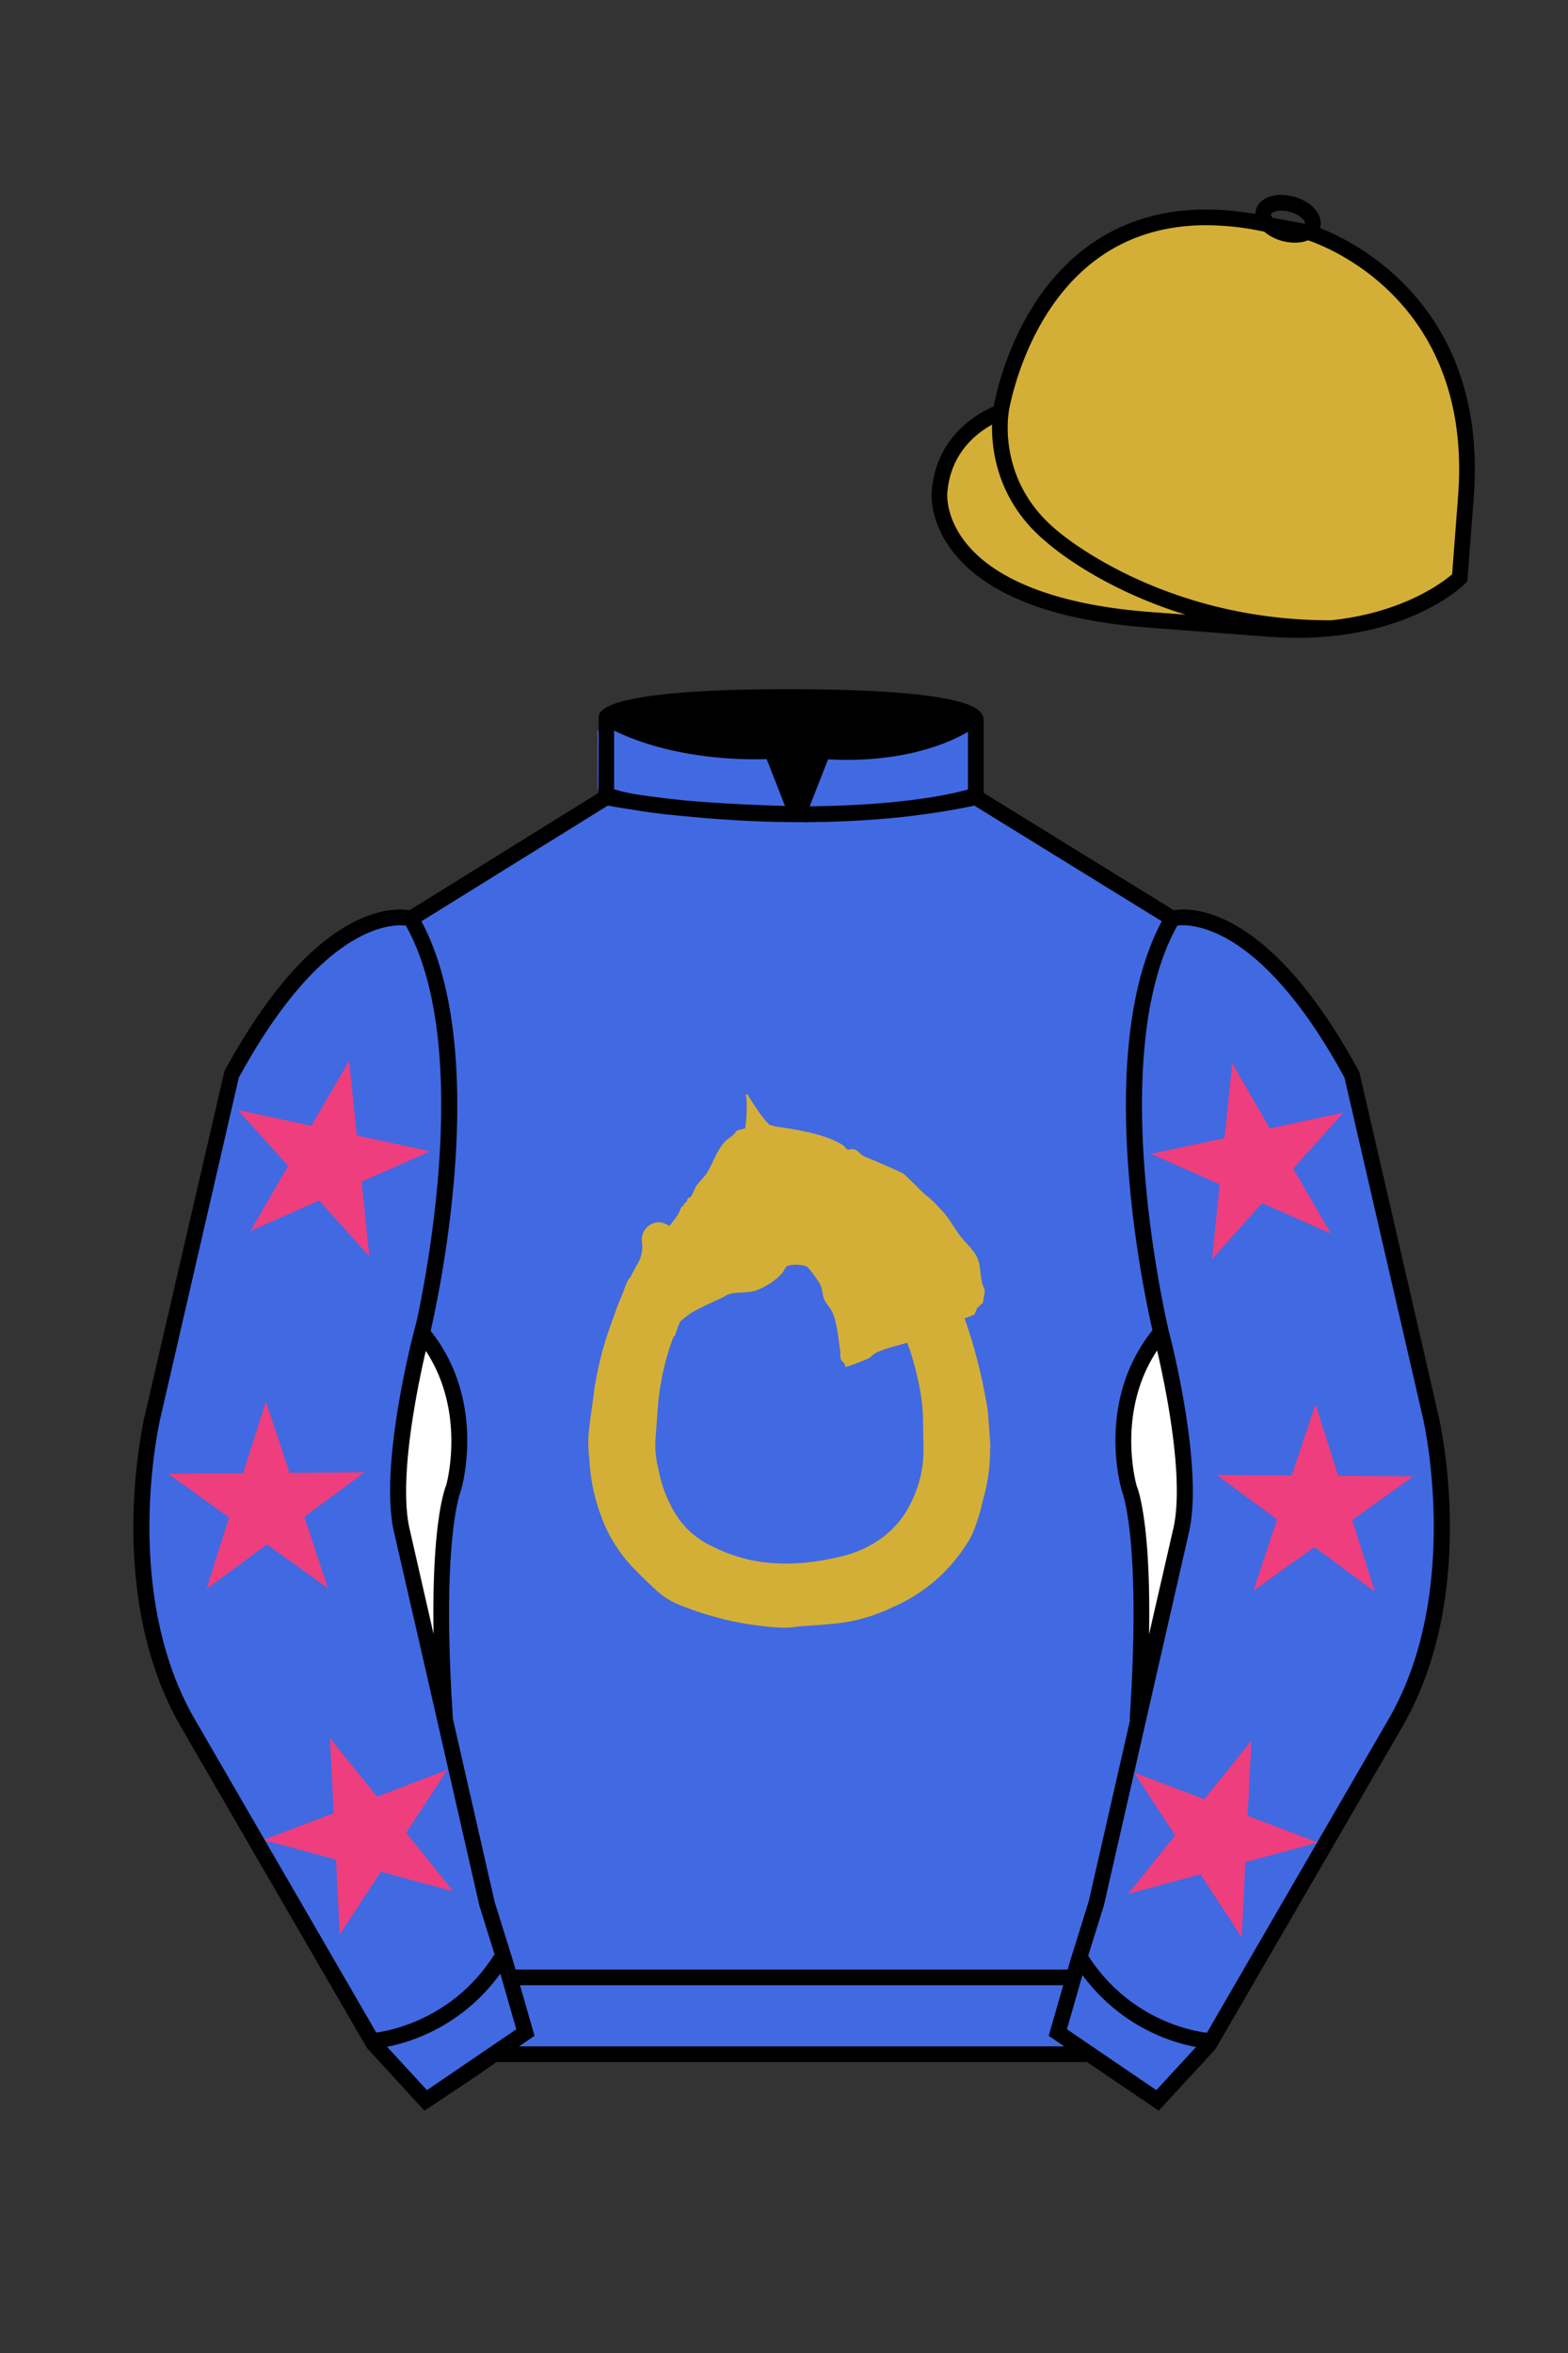
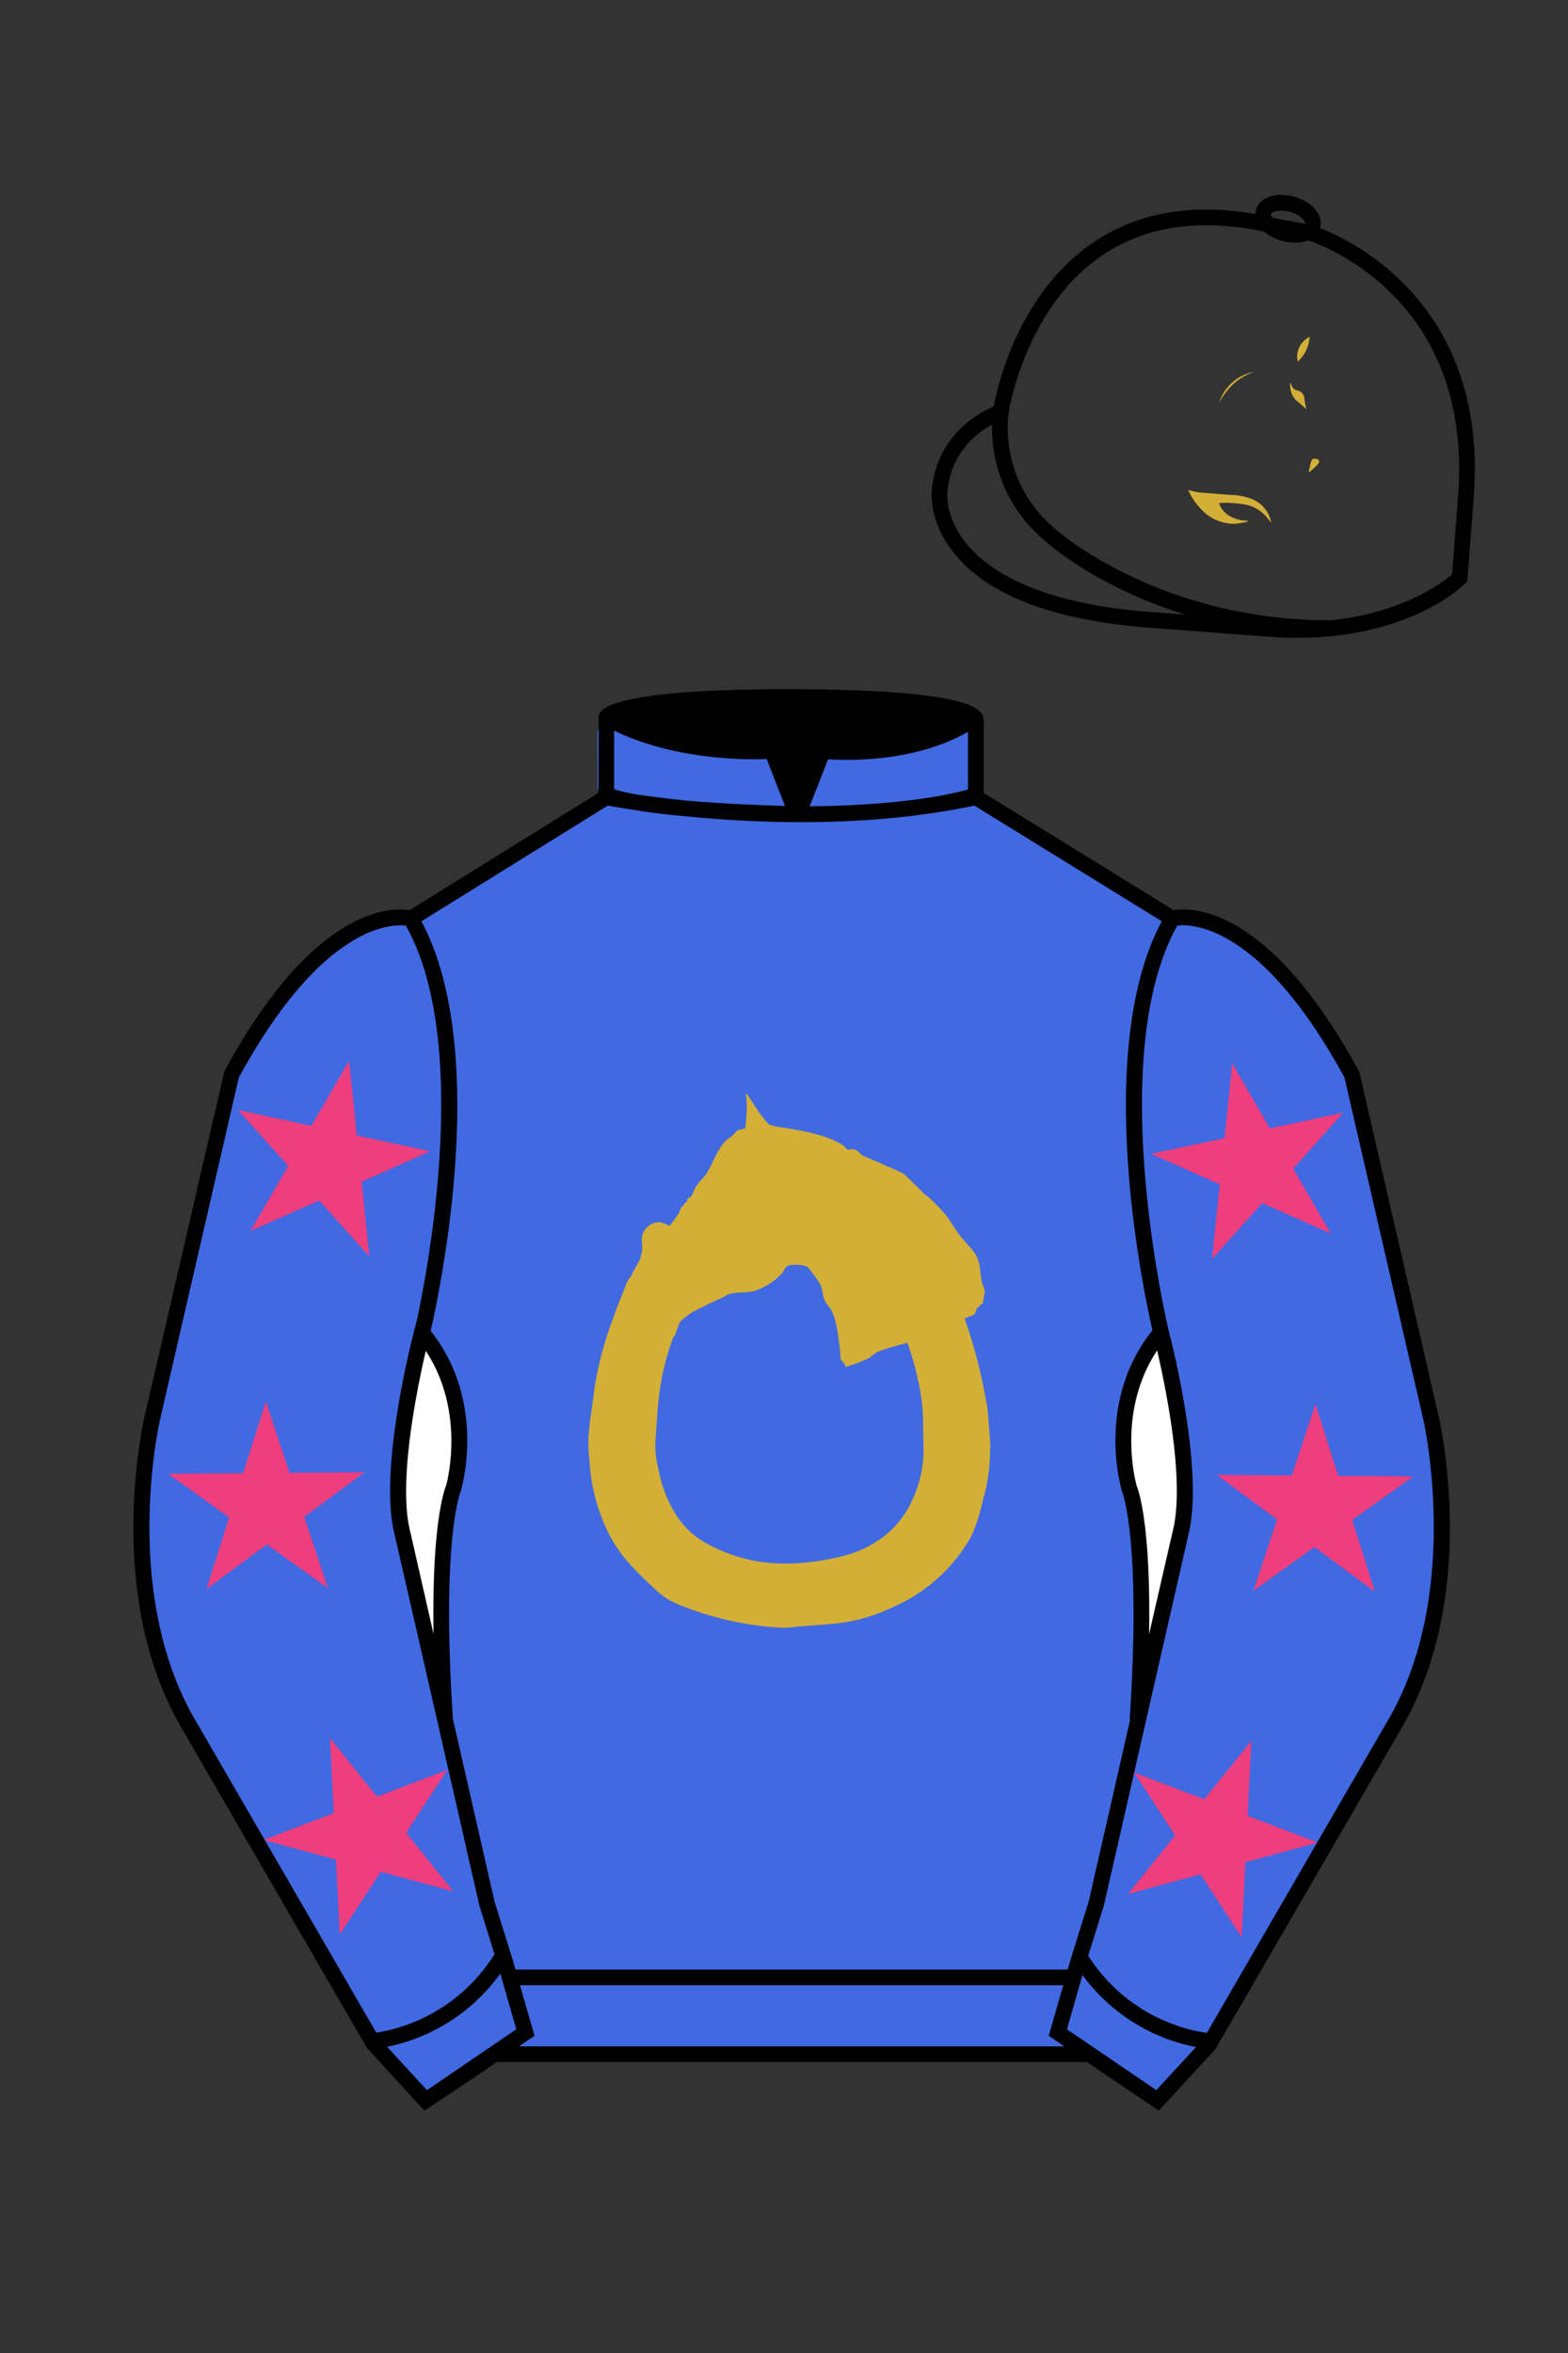
<svg xmlns="http://www.w3.org/2000/svg" viewBox="0 0 100 150">
  <rect x="0" y="0" width="100" height="150" fill="#333333" stroke="none" />
  <path d="M74.752 58.99s5.164-1.613 11.451 9.961l5.025 21.795s2.623 11.087-2.232 19.497l-11.869 20.482-3.318 3.605-4.346-2.944H31.484l-1.03.731-3.317 2.213-1.658-1.802-1.659-1.803-5.936-10.241-5.936-10.241c-2.427-4.205-2.985-9.08-2.936-12.902.049-3.823.705-6.595.705-6.595l2.512-10.897 2.512-10.898c3.144-5.787 6.007-8.277 8.084-9.321 2.077-1.043 3.368-.64 3.368-.64l6.228-3.865 6.229-3.865v-5.08s.087-.328 1.571-.655c1.483-.328 4.364-.655 9.95-.655 6.222 0 9.232.368 10.689.737 1.455.369 1.357.737 1.357.737v4.916l12.535 7.73z" fill="#4169e1" />
  <path d="M63.14,92.28a11.29,11.29,0,0,1-.46,3.37A11.78,11.78,0,0,1,62,97.82a5.89,5.89,0,0,1-.37.64,10.49,10.49,0,0,1-4.71,4,11,11,0,0,1-3.3,1c-.92.11-1.84.16-2.76.23a4.29,4.29,0,0,1-.79.07c-.8,0-1.61-.11-2.41-.23a20.55,20.55,0,0,1-4.35-1.23,4.72,4.72,0,0,1-1.54-1c-.54-.5-1.06-1-1.57-1.55a9.5,9.5,0,0,1-1.42-2.07,11.89,11.89,0,0,1-1.19-4.63,8.74,8.74,0,0,1-.06-1.53c.09-1,.26-2,.38-3a22,22,0,0,1,1.19-4.47,19.47,19.47,0,0,1,1.55-3.46,2.17,2.17,0,0,0,.3-1.36,1.1,1.1,0,0,1,.7-1.24.88.88,0,0,1,.71,0,4,4,0,0,1,.76.42c.6.48,1.17,1,1.75,1.47s.65.7.17,1.4a18,18,0,0,0-2.41,4.87,16.89,16.89,0,0,0-.66,3.37c-.07.82-.12,1.65-.18,2.47a6.67,6.67,0,0,0,.2,1.66,8.23,8.23,0,0,0,1.18,3,5.36,5.36,0,0,0,2.24,1.92,10.32,10.32,0,0,0,3.11,1,12.55,12.55,0,0,0,3.24,0,15.85,15.85,0,0,0,2.16-.42,7,7,0,0,0,2.43-1.19,6,6,0,0,0,1.78-2.23,7.56,7.56,0,0,0,.74-2.62c.06-.76,0-1.53,0-2.29A12,12,0,0,0,58.55,88a17.89,17.89,0,0,0-1.67-4.64,23.82,23.82,0,0,0-1.23-2.06c-.43-.63-.4-.89.18-1.37s1.33-1.07,2-1.59a2.5,2.5,0,0,1,.5-.29.85.85,0,0,1,1,.19,1.4,1.4,0,0,1,.43,1.07,2.72,2.72,0,0,0,.29,1.15c.2.42.36.85.54,1.28.26.63.55,1.26.78,1.9a32.15,32.15,0,0,1,1.48,5.46c.05.27.11.54.14.82.07.77.12,1.55.18,2.32Z" fill="#D4AF37" />
  <path d="M47.69,69.81c.43.66.83,1.34,1.38,1.9.13,0,.26.08.39.1,1.33.2,3.14.46,4.28,1.18.12.07.24.26.31.3.06.04.17-.04.26-.04.46.04.47.29.76.44s.71.28,1.05.45c.45.22,1.13.46,1.54.71.04.02.46.45.56.54.25.23.64.66.88.84.36.27.66.61.97.94.57.6.82,1.25,1.39,1.89.27.31.6.62.81,1,.27.51.23,1.12.35,1.68.03.15.18.48.19.54,0,.04-.12.77-.14.8-.05.08-.23.09-.24.27l-.08-.04-.2.48c-.46.22-1,.36-1.45.57-.28.14-.26.24-.34.3-.13.1-1.8.73-2.06.81-.62.2-1.3.34-1.92.56-.46.16-.55.2-.9.51-.1.09-1.53.65-1.59.59.05-.25-.21-.31-.26-.47-.05-.13-.03-.41-.05-.56-.11-.73-.2-1.95-.56-2.57-.13-.23-.33-.41-.45-.69-.15-.36-.08-.61-.28-1-.1-.18-.67-.99-.81-1.08-.25-.16-1.05-.19-1.3-.03-.12.08-.2.32-.28.41-.42.48-1.09.93-1.74,1.14-.55.18-1.15.05-1.67.22-.15.05-.3.17-.44.23-.59.26-1.29.59-1.9.92-.11.06-.73.53-.77.61-.14.25-.25.66-.36.94l-.09-.04c.04.19-.39.29-.55.33-.58.14-.78.09-1.32-.12-.18-.07-.41-.04-.61-.12-.22-.08-.33-.24-.55-.32-.11-.2-.19-.44-.24-.66-.03-.13-.11-.55-.11-.67s.1-.21.11-.31-.06-.18-.07-.26c-.02-.22.34-1.22.47-1.44.09-.16.46-.37.48-.61l.08.04.23-.43.08.04.05-.22.09.04c0-.07.02-.13.06-.18.39-.59.9-1.11,1.27-1.71l.08.04c.13-.43.53-.8.77-1.2.09-.14.15-.37.25-.52l.09.04c-.04-.2.15-.25.21-.32.03-.05.02-.13.05-.18.04-.07.18-.08.23-.15.1-.16.21-.47.31-.64.15-.26.56-.61.73-.91.35-.6.64-1.46,1.14-1.97.16-.16.32-.24.49-.39.07-.06.21-.26.27-.29.09-.05.48-.1.52-.17.06-.72.15-1.44.02-2.16l.16.06Z" fill="#D4AF37" />
  <g id="CAP">
-     <path fill="#D4AF37" d="M83.483 14.819s11.045 3.167 10.006 16.831l-.299 3.929-.098 1.266s-3.854 3.878-12.191 3.244l-7.594-.578c-14.146-1.076-13.389-8.132-13.389-8.132.299-3.929 3.901-5.104 3.901-5.104s2.192-14.981 16.72-12.033l.391.107 2.553.47z" />
    <g id="Horse_Head" data-name="Horse Head">
-       <path d="M86.54,23.8c-.05,0-.06,0-.08,0a.81.81,0,0,1-1-.38c-.16-.24-.29-.5-.43-.75a.13.13,0,0,1,0-.12l.24-.46c.1-.17.2-.35.31-.51a1.12,1.12,0,0,1,.22-.21,4.29,4.29,0,0,0-1.76.42,2.88,2.88,0,0,0-.33-1.49c-.1.6-.59.73-1,1a.62.62,0,0,0-.09-.12c-.2-.23-.38-.47-.59-.69a1.88,1.88,0,0,0-1.51-.62,3.18,3.18,0,0,1-.62-.05,10.93,10.93,0,0,0-1.12-.12,2.2,2.2,0,0,0-1.25.44,4.66,4.66,0,0,1,1.66.26,5.58,5.58,0,0,1,1.48.8h-.2c-.42-.08-.83-.15-1.25-.25-.62-.16-1.23-.35-1.86-.5a2.63,2.63,0,0,0-2.74,1l-.07.12a4,4,0,0,1,3.14-.51l-1.08.15v0l2.19.36v0a20.9,20.9,0,0,1-3.36.14l.48-.3,0,0-.39,0a3.17,3.17,0,0,0-1.4.77A3.46,3.46,0,0,0,73,23.89a3.09,3.09,0,0,0-.07.52l0,0a5.45,5.45,0,0,1,3.28-1.73l-1.36.83,0,0,.76-.23a.35.35,0,0,1-.17.12c-.55.24-1.12.46-1.66.73a2.74,2.74,0,0,0-1.32,1.26,3.57,3.57,0,0,0-.21,2.08,6.33,6.33,0,0,1,.18-.87,4.36,4.36,0,0,1,.33-.77,1.53,1.53,0,0,1,.56-.61,5.33,5.33,0,0,0,3.08,7.59l-.13-.11a3.41,3.41,0,0,1-1-1.42,1.24,1.24,0,0,0-.47-.65,1.92,1.92,0,0,1-.22-.18L74,29.89l.26.78a3.77,3.77,0,0,1-.75-2.53A4.5,4.5,0,0,0,75,30.28a3.74,3.74,0,0,0,2.47.82A2.08,2.08,0,0,1,76,29.9a.49.49,0,0,1,.15.1,3.84,3.84,0,0,0,1.53.75l1,.22a3.82,3.82,0,0,1,2.34,1.33l.11.13a.51.51,0,0,1,0-.09,2.41,2.41,0,0,0-1.31-1.53,10.39,10.39,0,0,0-1.37-.43,3.47,3.47,0,0,1-1.37-.58,1.1,1.1,0,0,1-.16-.15l.53-.25v0a1.08,1.08,0,0,1-.92-.17c.29-.13.59-.21.74-.53a2.06,2.06,0,0,1-1.56.1,2.42,2.42,0,0,1-1.26-1c-.42-.63-.59-1.86-.31-2.08.09.36.16.73.27,1.09A2.27,2.27,0,0,0,76,28.43a1.29,1.29,0,0,0,1.4-.34,1.68,1.68,0,0,0,.2-.35l0,0a.59.59,0,0,0-.14.06,1.56,1.56,0,0,1-2-.51,1.75,1.75,0,0,1-.26-1.47c.06-.29.15-.57.22-.85h0a.76.76,0,0,0,0,.15,9.53,9.53,0,0,0,0,1.07,1.72,1.72,0,0,0,.63,1.21,2.91,2.91,0,0,0,.42.25l0,0-.09-.14a2.64,2.64,0,0,1-.47-1.69A3.73,3.73,0,0,1,78,22.52,5.45,5.45,0,0,1,80.76,22c.33,0,.66,0,1,.06a2.4,2.4,0,0,0,0,1,1.43,1.43,0,0,0,0-.2,1.41,1.41,0,0,1,.32-.66.45.45,0,0,1,.46-.18,2.77,2.77,0,0,1,1.06-.81,1.7,1.7,0,0,1-.17,1.23,2.41,2.41,0,0,1-.9.92l.22,0c.31.06.38.12.43.42a1.86,1.86,0,0,0,.29.75.54.54,0,0,1,.08.53.92.92,0,0,0,.05.84.09.09,0,0,0,0,0c.15.67.31,1.35.47,2,0,.17.1.34.14.51s.07.33.09.5,0,.34,0,.53l.13-.17a1,1,0,0,1-1.33.71,1.21,1.21,0,0,0,0,.19.77.77,0,0,1-.38-.75h0c0,.22,0,.45-.07.67-.35-.11-.43-.29-.24-.61a.69.69,0,0,0,0-.8c-.21-.32-.38-.67-.57-1a.56.56,0,0,1,0-.1c.32.1.45.37.65.59l-.25-.83a1.1,1.1,0,0,1,.54.42A4.08,4.08,0,0,0,82,26.73l-.38.19a1,1,0,0,1-.73.08,1.44,1.44,0,0,1-1-1.53,2.17,2.17,0,0,1,.74-1.4l.25-.22h-.18a3.07,3.07,0,0,0-2.29,1.24,3.13,3.13,0,0,0-.28,3.47,3.88,3.88,0,0,0,1.27,1.28A8.22,8.22,0,0,1,80.84,31l.11.1a2.09,2.09,0,0,0-.56-1c-.3-.33-.63-.64-.93-1a2.69,2.69,0,0,1-.76-1.73,2.92,2.92,0,0,1,.52-1.63l0,0a1.82,1.82,0,0,0,1.53,1.75.39.39,0,0,1,.21.13c.3.39.59.79.91,1.17a.68.68,0,0,1,.16.73.8.8,0,0,0,.7,1.05c.21,0,.43,0,.65.06a.64.64,0,0,0,.31-.06,6.85,6.85,0,0,0,.83-.58.84.84,0,0,0,.3-.83c0-.24-.11-.48-.17-.71a8,8,0,0,1-.39-2.61v-.14h0l.37.46,0,0c0-.19,0-.39-.08-.6.29.18.56.36.85.51a1.1,1.1,0,0,0,.89.07,3.79,3.79,0,0,1-.55-.44A3.22,3.22,0,0,1,85.3,24C85.74,24.09,86.17,24.25,86.54,23.8Zm-5.73-3.52a1.48,1.48,0,0,1,1.24,1Zm4.24,1.56,0,0-.35.42-.21-.17ZM84,23.15a2.17,2.17,0,0,1,.7,1l0,0-.7-1Zm-.18.42c.32.59.63,1.19,1,1.79A2.37,2.37,0,0,1,83.81,23.57Zm1,.33L84,22.54l0,0a2.13,2.13,0,0,1,.76,1.37Z" fill="#D4AF37" />
      <path d="M81.07,33.33h0l-.19-.24a2.39,2.39,0,0,0-1.54-.94,7.07,7.07,0,0,0-1.6-.08,1.5,1.5,0,0,0,.74.86,2.26,2.26,0,0,0,1.1.26v.06a6.75,6.75,0,0,1-.76.14,2.86,2.86,0,0,1-2.28-1,4,4,0,0,1-.76-1.15,6.63,6.63,0,0,0,.69.15l2,.16a3.77,3.77,0,0,1,1.41.28,2,2,0,0,1,1.18,1.43A.28.28,0,0,1,81.07,33.33Z" fill="#D4AF37" />
      <path d="M83.31,26.08c-.2-.18-.4-.36-.62-.53a1.37,1.37,0,0,1-.4-1.16l.08.17a.48.48,0,0,0,.36.33.56.56,0,0,1,.46.53C83.22,25.65,83.27,25.87,83.31,26.08Z" fill="#D4AF37" />
      <path d="M82.76,23.06a1.42,1.42,0,0,1,.76-1.59A2.32,2.32,0,0,1,82.76,23.06Z" fill="#D4AF37" />
      <path d="M84.05,29.59a5.79,5.79,0,0,1-.51.48l-.08,0c.06-.23.1-.45.17-.67a.21.21,0,0,1,.28-.15C84.13,29.27,84.2,29.42,84.05,29.59Z" fill="#D4AF37" />
      <path d="M80,23.7a3.89,3.89,0,0,0-1.32.76,4.49,4.49,0,0,0-.93,1.23A2.88,2.88,0,0,1,80,23.7Z" fill="#D4AF37" />
    </g>
  </g>
-   <path fill="#4169e1" d="M27.109 134.103l2.913-1.944 1.434-.999 2.014-1.385-1.298-4.521-1.154-3.698-5.45-23.896c-.876-4.191 1.314-12.492 1.314-12.492s4.328-17.817-.715-26.405c0 0-5.164-1.613-11.452 9.961L9.69 90.519s-2.623 11.088 2.231 19.498l11.871 20.482 3.317 3.604" />
  <path fill="#4169e1" d="M73.785 134.1l-2.912-1.944-1.434-1-2.014-1.384 1.297-4.521 1.154-3.698 5.451-23.896c.875-4.191-1.314-12.493-1.314-12.493s-4.328-17.816.715-26.404c0 0 5.164-1.613 11.451 9.961l5.025 21.795s2.623 11.087-2.232 19.497l-11.869 20.482-3.318 3.605" />
  <g fill="#EE3E7D">
    <path d="M22.266 67.621l.491 4.767 4.686 1.003-4.38 1.941.492 4.767-3.2-3.567-4.38 1.941 2.402-4.145-3.2-3.565 4.686 1.004zM16.955 89.345l1.513 4.547 4.791-.037-3.854 2.844 1.513 4.547-3.897-2.788-3.855 2.844 1.447-4.567-3.898-2.787 4.792-.035zM21.044 110.803l3.005 3.732 4.477-1.707-2.62 4.012 3.005 3.733-4.625-1.253-2.621 4.01-.237-4.783-4.625-1.254 4.478-1.704z" fill="#EE3E7D" />
  </g>
  <g fill="#EE3E7D">
    <path d="M78.586 67.787l-.491 4.767-4.686 1.003 4.38 1.941-.492 4.767 3.2-3.567 4.38 1.941-2.402-4.145 3.2-3.565-4.686 1.004zM83.897 89.511l-1.513 4.547-4.791-.037 3.854 2.844-1.513 4.547 3.897-2.788 3.854 2.844-1.446-4.567 3.898-2.787-4.792-.035zM79.809 110.969l-3.006 3.732-4.477-1.707 2.619 4.012-3.004 3.733 4.625-1.253 2.621 4.01.237-4.783 4.625-1.254-4.479-1.704z" fill="#EE3E7D" />
  </g>
  <path fill="#4169e1" d="M47.835 48.387l1.188 2.979s-8-.104-10.917-1.063v-3.75c0 .001 3.843 2.084 9.729 1.834zm3.948 0l-1.219 3c5.563.094 10.125-1.063 10.125-1.063v-3.688c-3.656 2.033-8.906 1.751-8.906 1.751z" />
  <path fill="#fff" d="M25.587 97.434c-.875-4.191 1.313-12.492 1.313-12.492 3.678 4.398 2.014 9.944 2.014 9.944s-1.313 2.917-.525 14.753l-2.802-12.205z" />
  <path fill="#fff" d="M75.345 97.434c.877-4.191-1.313-12.492-1.313-12.492-3.678 4.398-2.014 9.944-2.014 9.944s1.313 2.917.525 14.753l2.802-12.205z" />
  <path d="M84.819 40.543c-11.27 0-17.779-5.718-18.052-5.961-4.297-3.521-3.444-8.346-3.406-8.55l.982.184c-.033.181-.769 4.457 3.075 7.606.08.071 6.532 5.721 17.403 5.721h.09l.002 1h-.094z  M82.73 40.661c-.596 0-1.218-.023-1.867-.072l-7.593-.579c-6.005-.457-10.158-2.021-12.344-4.647-1.696-2.038-1.513-3.956-1.504-4.037.271-3.571 3.034-5.027 3.952-5.415.256-1.371 1.571-7.096 6.191-10.343 2.977-2.091 6.7-2.705 11.074-1.816l.423.115 2.559.471c.114.033 11.425 3.44 10.367 17.35l-.411 5.379-.13.13c-.151.154-3.53 3.464-10.717 3.464zm-5.795-26.304c-2.591 0-4.87.677-6.794 2.03-4.813 3.383-5.817 9.896-5.826 9.961l-.045.305-.294.098c-.134.044-3.289 1.132-3.558 4.667-.008.078-.137 1.629 1.303 3.337 1.386 1.645 4.527 3.718 11.625 4.258l7.594.578c7.166.546 10.944-2.356 11.67-2.982l.381-4.997c.977-12.83-9.1-16.144-9.624-16.307l-2.958-.58a17.567 17.567 0 0 0-3.474-.368z  M82.73 40.661c-.596 0-1.218-.023-1.867-.072l-7.593-.579c-6.005-.457-10.158-2.021-12.344-4.647-1.696-2.038-1.513-3.956-1.504-4.037.271-3.571 3.034-5.027 3.952-5.415.256-1.371 1.571-7.096 6.191-10.343 2.977-2.091 6.7-2.705 11.074-1.816l.423.115 2.559.471c.114.033 11.425 3.44 10.367 17.35l-.411 5.379-.13.13c-.151.154-3.53 3.464-10.717 3.464zm-5.795-26.304c-2.591 0-4.87.677-6.794 2.03-4.813 3.383-5.817 9.896-5.826 9.961l-.045.305-.294.098c-.134.044-3.289 1.132-3.558 4.667-.008.078-.137 1.629 1.303 3.337 1.386 1.645 4.527 3.718 11.625 4.258l7.594.578c7.166.546 10.944-2.356 11.67-2.982l.381-4.997c.977-12.83-9.1-16.144-9.624-16.307l-2.958-.58a17.567 17.567 0 0 0-3.474-.368z  M82.574 15.469a3.11 3.11 0 0 1-.82-.114c-.686-.19-1.256-.589-1.524-1.066-.169-.299-.215-.613-.132-.908.223-.802 1.273-1.161 2.436-.838.685.189 1.255.587 1.524 1.065.169.299.215.614.132.91-.082.295-.282.54-.58.709-.285.16-.646.242-1.036.242zm-.858-2.042c-.389 0-.63.131-.655.223-.009.033.005.087.039.147.104.185.409.452.922.594.513.143.91.07 1.095-.035.061-.035.101-.074.109-.107l.001-.002c.01-.033-.005-.088-.04-.149-.104-.185-.408-.451-.92-.593a2.105 2.105 0 0 0-.551-.078z  M73.901 134.551l-7.018-4.773 1.396-4.866 1.157-3.71 5.441-23.858c.839-4.021-1.289-12.173-1.311-12.254-.181-.745-4.32-18.123.767-26.785l.099-.167.184-.057c.229-.071 5.632-1.596 12.04 10.199l.048.126 5.025 21.795c.108.458 2.611 11.375-2.287 19.859L77.51 130.632l-3.609 3.919zm-5.857-5.19l5.701 3.883 2.991-3.249 11.842-20.436c4.696-8.134 2.204-19.022 2.179-19.131l-5.011-21.731c-5.364-9.843-9.742-9.825-10.658-9.696-4.709 8.387-.593 25.667-.55 25.842.088.334 2.206 8.455 1.317 12.714l-5.453 23.905-1.164 3.736-1.194 4.163zM27.069 134.554l-3.671-4.006-11.871-20.482c-4.897-8.485-2.394-19.403-2.284-19.864l5.071-21.919c6.411-11.799 11.813-10.27 12.04-10.199l.185.057.098.167c5.087 8.663.948 26.041.77 26.776-.024.091-2.152 8.245-1.31 12.271l5.448 23.888 1.144 3.661 1.4 4.877-7.02 4.773zm-2.834-4.555l2.99 3.248 5.702-3.883-1.198-4.175-1.151-3.688-5.46-23.934c-.893-4.267 1.227-12.388 1.317-12.731.04-.165 4.155-17.44-.551-25.829-.909-.107-5.339-.069-10.661 9.692l-5.008 21.729c-.026.111-2.519 11.001 2.176 19.136l11.844 20.435z  M23.777 130.604l-.057-.998c.049-.003 4.939-.348 7.894-5.146l.852.523c-3.237 5.258-8.468 5.609-8.689 5.621z  M27.903 109.751l-2.805-12.215c-.89-4.259 1.229-12.379 1.319-12.723l.247-.935.621.742c3.807 4.551 2.18 10.171 2.109 10.408-.034.087-1.268 3.124-.505 14.576l-.986.147zm-1.827-12.425l1.575 6.859c-.126-7.325.762-9.403.808-9.505-.004 0 1.317-4.618-1.323-8.591-.54 2.327-1.721 8.062-1.06 11.237zM51.09 52.412c-6.99 0-12.442-1.079-12.523-1.095l.198-.98c.12.025 12.197 2.409 23.363.001l.211.978c-3.813.822-7.727 1.096-11.249 1.096z  M51.547 52.42l-.754-.02c-10.628-.278-12.238-1.21-12.453-1.394l.65-.76-.325.38.288-.408c.059.036 1.529.871 11.112 1.161l-1.17-2.989c-1.409.054-6.492.059-10.477-2.209l.494-.869c4.315 2.455 10.223 2.065 10.282 2.063l.367-.026 1.986 5.071z  M50.904 52.404h-.733l1.983-5.065.379.041c.058.007 5.735.577 9.436-2.061l.58.814c-3.475 2.477-8.334 2.363-9.738 2.272L51.638 51.4c7.338-.069 10.418-1.167 10.449-1.178l.344.939c-.139.051-3.485 1.243-11.527 1.243z  M73.031 109.751l-.986-.146c.762-11.452-.472-14.489-.484-14.519-.092-.295-1.719-5.915 2.088-10.466l.621-.742.246.935c.091.344 2.209 8.465 1.318 12.723l-.002.01-2.801 12.205zm.766-23.661c-2.652 3.985-1.314 8.603-1.3 8.652.027.051.912 2.12.786 9.44l1.573-6.856c.663-3.176-.518-8.911-1.059-11.236zM32.544 125.555h35.971v1H32.544zM77.101 130.604c-.222-.012-5.455-.362-8.689-5.621l.852-.523c2.964 4.818 7.844 5.144 7.893 5.146l-.056.998zM50.949 44.453c9.949 0 11.197 1.295 11.197 1.295-3.447 2.682-9.653 2.065-9.653 2.065l-1.61 3.884-1.652-3.822c-8.023 0-10.431-2.188-10.431-2.188s1.083-1.234 12.149-1.234z  M73.899 134.553l-4.575-3.1H31.658l-.9.639-3.685 2.459-3.671-4.007-11.871-20.482c-2.565-4.445-3.049-9.609-3.003-13.16.049-3.834.691-6.588.719-6.703l5.071-21.919c2.657-4.891 5.449-8.097 8.299-9.529 1.731-.87 2.992-.805 3.498-.724l12.051-7.479.017-4.93c.111-.418.748-.75 1.947-1.015 2.004-.442 5.388-.667 10.058-.667 5.202 0 8.839.253 10.812.752.907.23 1.427.502 1.636.857a.696.696 0 0 1 .099.391v4.611l12.125 7.479c1.135-.186 6.067-.296 11.799 10.253l.048.126L91.732 90.2c.108.458 2.611 11.375-2.287 19.859L77.51 130.632l-3.611 3.921zm-49.659-4.558l2.99 3.249 4.109-2.791h38.292l4.116 2.789 2.989-3.247 11.842-20.436c4.701-8.143 2.204-19.022 2.179-19.131l-5.011-21.732c-5.95-10.916-10.79-9.678-10.836-9.661l-.212.061-.194-.114-12.771-7.877v-5.079c-.095-.068-.353-.209-.98-.369-1.301-.329-4.189-.722-10.566-.722-5.727 0-8.513.35-9.842.644-.712.157-1.041.303-1.179.382v5.143l-12.887 7.998-.218-.068c-.006-.002-1.155-.315-2.994.609-1.825.917-4.664 3.233-7.837 9.053l-5.008 21.729c-.007.03-.645 2.771-.692 6.489-.044 3.425.417 8.398 2.869 12.646l11.841 20.435zm14.835-83.971z  " fill="#000000" />
</svg>